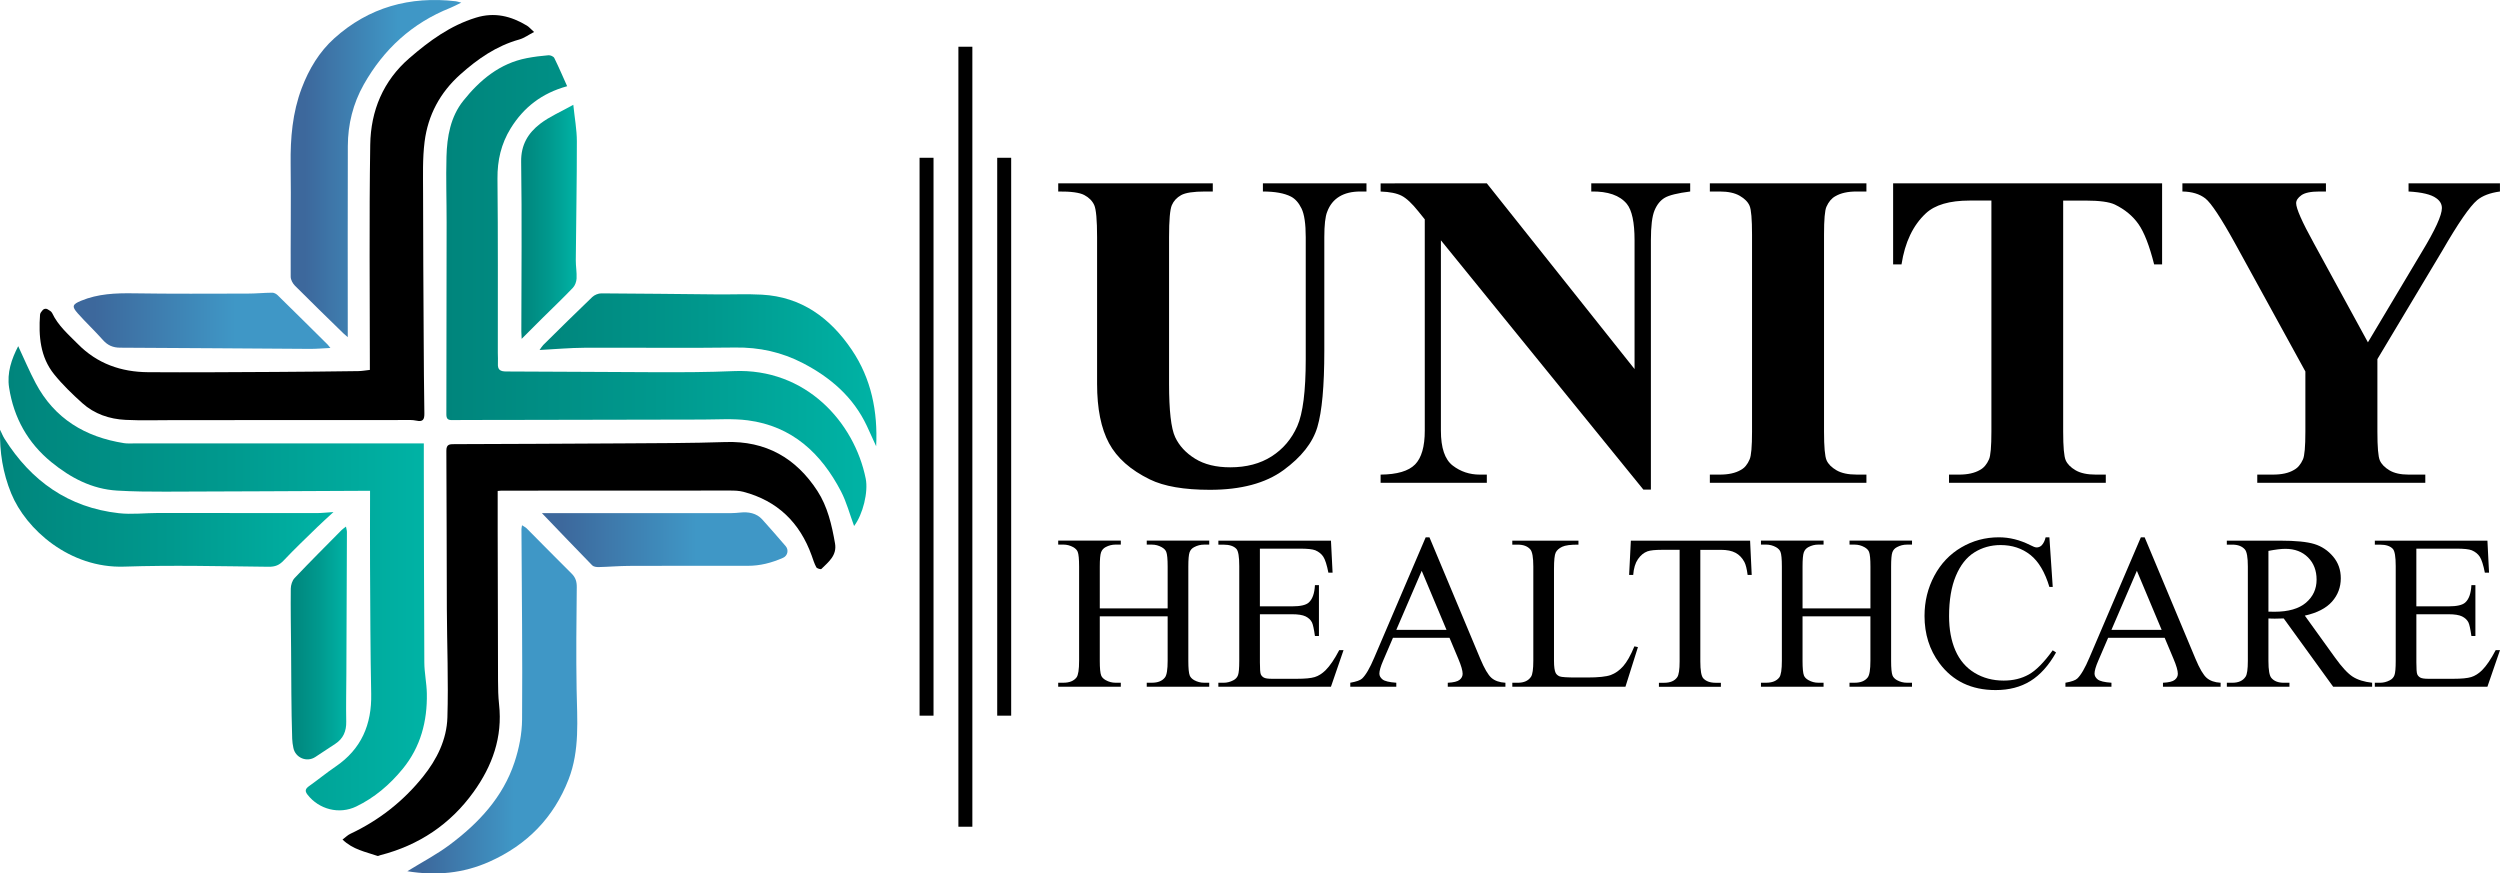
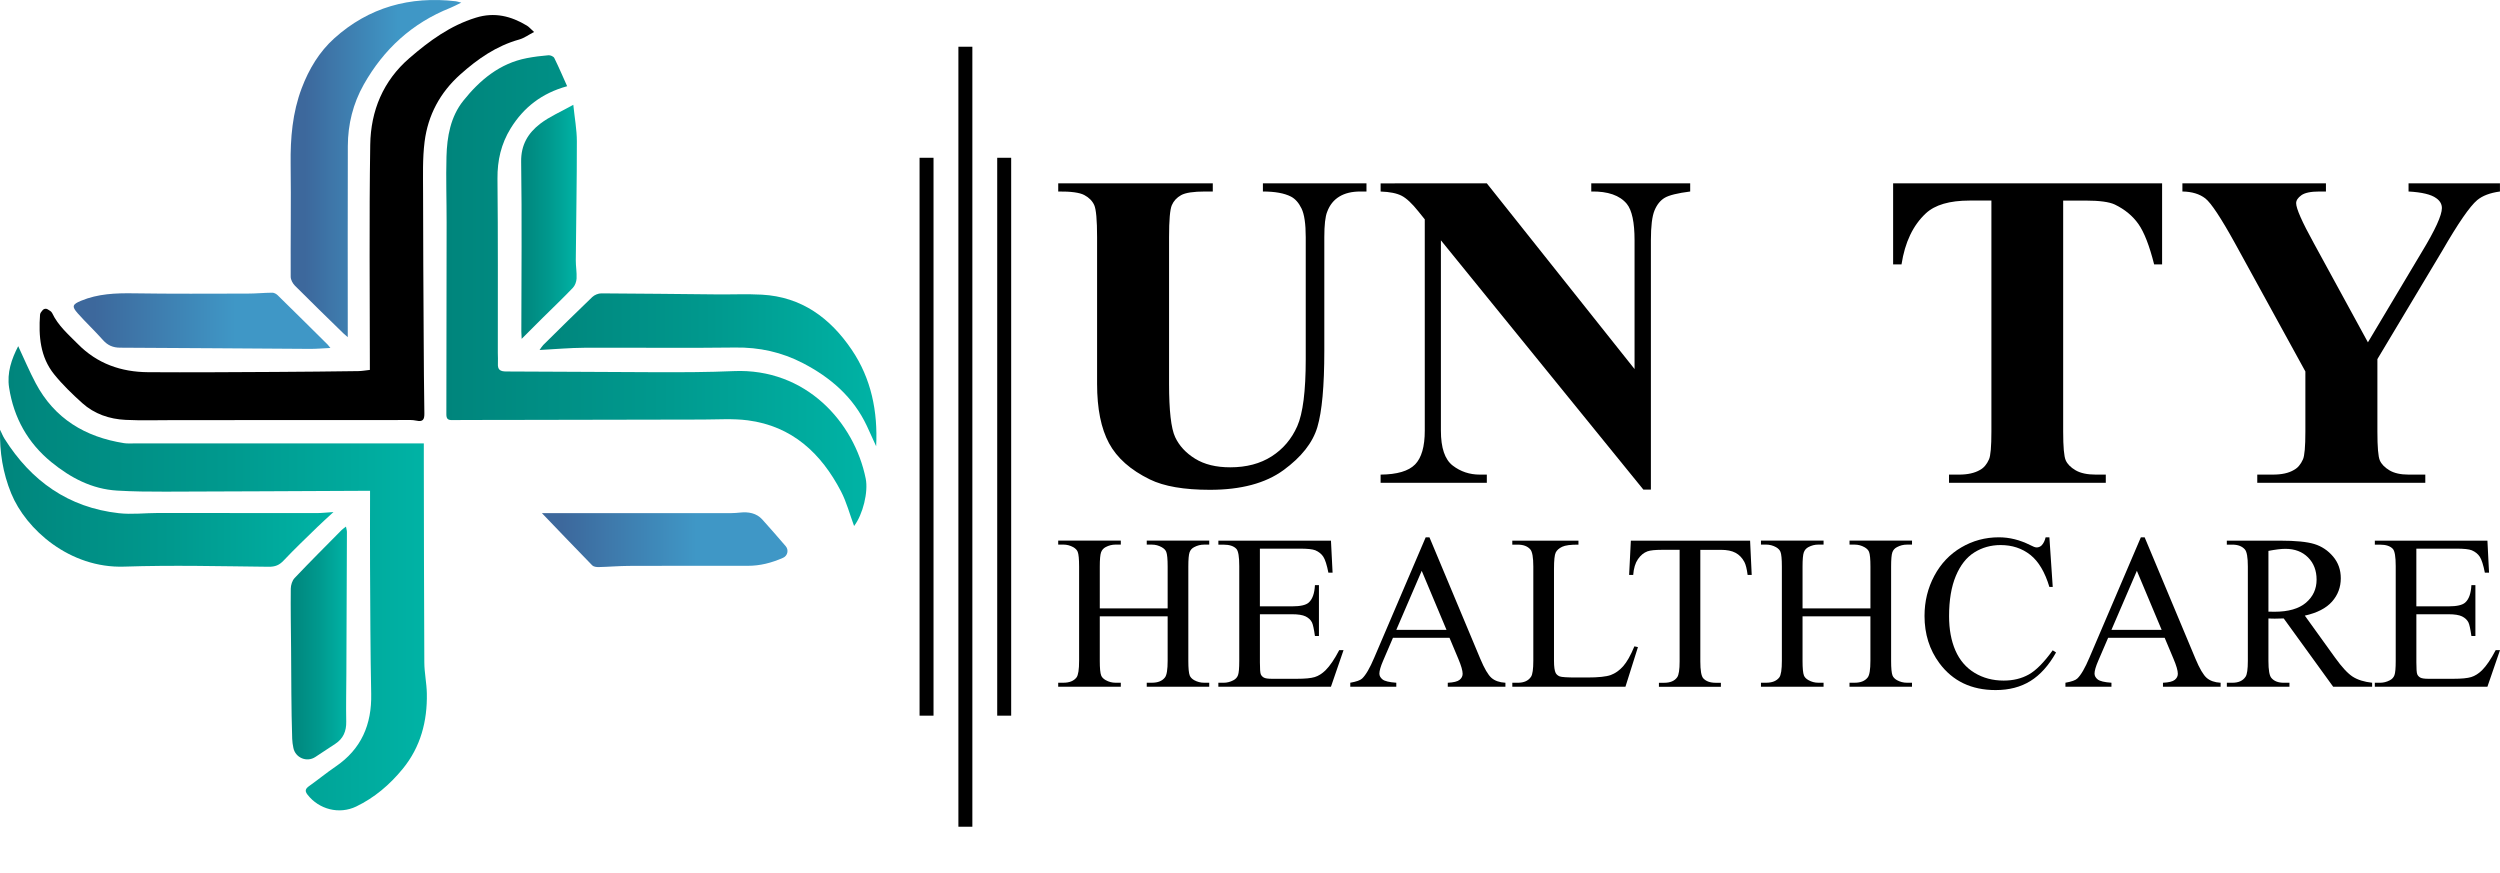
<svg xmlns="http://www.w3.org/2000/svg" version="1.1" id="Layer_1" x="0px" y="0px" style="enable-background:new 0 0 1440 1040;" xml:space="preserve" viewBox="178.32 330.75 1083.37 378.51">
  <style type="text/css">
	.st0{fill:url(#SVGID_1_);}
	.st1{fill:url(#SVGID_00000025434080197832926370000004666199029749669822_);}
	.st2{fill:url(#SVGID_00000054262837590169011500000016991279347739736217_);}
	.st3{fill:url(#SVGID_00000173857465777118804410000015994236601621201330_);}
	.st4{fill:url(#SVGID_00000067951231180504506470000001458365902734939033_);}
	.st5{fill:url(#SVGID_00000064340640614160967000000008570683352572664760_);}
	.st6{fill:url(#SVGID_00000132799421714155361890000008202611071096556987_);}
	.st7{fill:url(#SVGID_00000182491851862067259900000008728653684549426576_);}
	.st8{fill:url(#SVGID_00000089565263288191012410000005008401364563874490_);}
	.st9{fill:url(#SVGID_00000168800952384137258750000014005088829315991736_);}
</style>
  <g>
    <g>
      <g>
        <path d="M636.89,410.2h66.99v3.54h-3.35c-5.04,0-8.5,0.53-10.38,1.58c-1.88,1.05-3.22,2.5-4.02,4.35     c-0.8,1.85-1.2,6.48-1.2,13.88v63.54c0,11.61,0.88,19.3,2.63,23.06c1.75,3.76,4.64,6.89,8.66,9.38     c4.02,2.49,9.09,3.73,15.22,3.73c7.02,0,13-1.58,17.94-4.74c4.94-3.16,8.64-7.51,11.1-13.06c2.46-5.55,3.68-15.22,3.68-28.99     v-52.92c0-5.8-0.61-9.95-1.82-12.44c-1.21-2.49-2.74-4.21-4.59-5.17c-2.87-1.47-6.92-2.2-12.15-2.2v-3.54h44.88v3.54h-2.68     c-3.64,0-6.67,0.73-9.09,2.2c-2.42,1.47-4.18,3.67-5.26,6.6c-0.83,2.04-1.24,5.71-1.24,11v49.28c0,15.25-1,26.25-3.01,33.01     c-2.01,6.76-6.91,12.98-14.69,18.66c-7.78,5.68-18.41,8.52-31.87,8.52c-11.23,0-19.9-1.5-26.03-4.5     c-8.36-4.08-14.26-9.31-17.7-15.69c-3.44-6.38-5.17-14.96-5.17-25.74v-63.54c0-7.46-0.42-12.1-1.24-13.92     c-0.83-1.82-2.27-3.27-4.31-4.35c-2.04-1.08-5.81-1.59-11.29-1.53V410.2z" />
        <path d="M822.63,410.2l64.02,80.48v-55.79c0-7.78-1.12-13.05-3.35-15.79c-3.06-3.7-8.2-5.49-15.41-5.36v-3.54h42.87v3.54     c-5.49,0.7-9.17,1.61-11.05,2.73c-1.88,1.12-3.35,2.93-4.4,5.45c-1.05,2.52-1.58,6.84-1.58,12.97v108.04h-3.25l-87.75-108.04     v82.49c0,7.46,1.71,12.5,5.12,15.12c3.41,2.62,7.32,3.92,11.72,3.92h3.06v3.54h-46.03v-3.54c7.14-0.06,12.12-1.53,14.93-4.4     c2.81-2.87,4.21-7.75,4.21-14.64V425.8l-2.77-3.44c-2.74-3.44-5.17-5.71-7.27-6.79c-2.1-1.08-5.14-1.69-9.09-1.82v-3.54H822.63z" />
-         <path d="M987.13,536.42v3.54h-67.85v-3.54h4.31c3.76,0,6.8-0.67,9.09-2.01c1.66-0.89,2.93-2.42,3.83-4.59     c0.7-1.53,1.05-5.55,1.05-12.06V432.4c0-6.63-0.35-10.78-1.05-12.44c-0.7-1.66-2.12-3.11-4.26-4.35     c-2.14-1.24-5.02-1.87-8.66-1.87h-4.31v-3.54h67.85v3.54h-4.31c-3.76,0-6.79,0.67-9.09,2.01c-1.66,0.89-2.97,2.43-3.92,4.59     c-0.7,1.53-1.05,5.55-1.05,12.06v85.36c0,6.63,0.37,10.78,1.1,12.44c0.73,1.66,2.17,3.11,4.31,4.35     c2.14,1.24,5.02,1.86,8.66,1.86H987.13z" />
        <path d="M1115.26,410.2v35.12h-3.45c-2.04-8.1-4.31-13.92-6.79-17.46c-2.49-3.54-5.9-6.36-10.24-8.47     c-2.43-1.15-6.67-1.72-12.73-1.72h-9.66v100.1c0,6.63,0.37,10.78,1.1,12.44c0.73,1.66,2.17,3.11,4.3,4.35     c2.14,1.24,5.06,1.86,8.76,1.86h4.31v3.54h-67.94v-3.54h4.31c3.76,0,6.79-0.67,9.09-2.01c1.66-0.89,2.97-2.42,3.92-4.59     c0.7-1.53,1.05-5.55,1.05-12.06v-100.1h-9.38c-8.74,0-15.09,1.85-19.04,5.55c-5.55,5.17-9.06,12.54-10.53,22.11h-3.64V410.2     H1115.26z" />
        <path d="M1261.67,410.2v3.54c-4.27,0.57-7.56,1.82-9.86,3.73c-3.19,2.68-8.23,9.98-15.12,21.91l-28.13,46.99v31.39     c0,6.7,0.35,10.86,1.05,12.49c0.7,1.63,2.09,3.06,4.16,4.31c2.07,1.24,4.83,1.86,8.28,1.86h7.27v3.54h-72.82v-3.54h6.79     c3.83,0,6.86-0.67,9.09-2.01c1.66-0.89,2.97-2.42,3.92-4.59c0.7-1.53,1.05-5.55,1.05-12.06v-26.03l-30.52-55.6     c-6.06-10.97-10.34-17.43-12.82-19.38c-2.49-1.94-5.81-2.95-9.95-3.01v-3.54h62.2v3.54h-2.77c-3.77,0-6.4,0.54-7.89,1.63     c-1.5,1.08-2.25,2.23-2.25,3.44c0,2.3,2.55,8.07,7.65,17.32l23.45,42.97l23.35-39.14c5.81-9.57,8.71-15.92,8.71-19.04     c0-1.72-0.83-3.16-2.49-4.31c-2.17-1.59-6.16-2.55-11.96-2.87v-3.54H1261.67z" />
      </g>
      <g>
        <path d="M654.91,594.4h29.41v-18.11c0-3.24-0.2-5.37-0.61-6.4c-0.31-0.78-0.96-1.45-1.96-2.01c-1.34-0.75-2.75-1.12-4.25-1.12     h-2.24v-1.73h27.08v1.73h-2.24c-1.49,0-2.91,0.36-4.25,1.07c-1,0.5-1.67,1.25-2.03,2.26c-0.36,1.01-0.54,3.07-0.54,6.19v40.85     c0,3.21,0.2,5.32,0.61,6.35c0.31,0.78,0.95,1.45,1.91,2.01c1.37,0.75,2.8,1.12,4.3,1.12h2.24v1.73h-27.08v-1.73h2.24     c2.58,0,4.47-0.76,5.65-2.29c0.78-1,1.17-3.39,1.17-7.19v-19.28h-29.41v19.28c0,3.21,0.2,5.32,0.61,6.35     c0.31,0.78,0.96,1.45,1.96,2.01c1.34,0.75,2.75,1.12,4.25,1.12h2.29v1.73h-27.13v-1.73h2.24c2.61,0,4.51-0.76,5.7-2.29     c0.75-1,1.12-3.39,1.12-7.19v-40.85c0-3.24-0.2-5.37-0.61-6.4c-0.31-0.78-0.95-1.45-1.91-2.01c-1.37-0.75-2.8-1.12-4.3-1.12     h-2.24v-1.73h27.13v1.73h-2.29c-1.49,0-2.91,0.36-4.25,1.07c-0.96,0.5-1.63,1.25-2.01,2.26c-0.37,1.01-0.56,3.07-0.56,6.19V594.4     z" />
        <path d="M724.29,568.49v25.02h13.91c3.61,0,6.02-0.54,7.24-1.63c1.62-1.43,2.52-3.95,2.71-7.56h1.73v22.04h-1.73     c-0.44-3.08-0.87-5.06-1.31-5.93c-0.56-1.09-1.48-1.94-2.75-2.57c-1.28-0.62-3.24-0.93-5.88-0.93h-13.91v20.87     c0,2.8,0.12,4.51,0.37,5.11c0.25,0.61,0.68,1.09,1.31,1.45c0.62,0.36,1.8,0.54,3.55,0.54h10.74c3.58,0,6.18-0.25,7.8-0.75     c1.62-0.5,3.17-1.48,4.67-2.94c1.93-1.93,3.91-4.84,5.93-8.73h1.87l-5.46,15.87h-48.79v-1.73h2.24c1.49,0,2.91-0.36,4.25-1.07     c1-0.5,1.67-1.25,2.03-2.24s0.54-3.03,0.54-6.12v-41.13c0-4.02-0.4-6.49-1.21-7.42c-1.12-1.24-2.99-1.87-5.6-1.87h-2.24v-1.73     h48.79l0.7,13.87h-1.82c-0.65-3.33-1.38-5.62-2.17-6.86c-0.79-1.24-1.97-2.19-3.52-2.85c-1.25-0.47-3.44-0.7-6.58-0.7H724.29z" />
        <path d="M806.46,607.15h-24.51l-4.29,9.99c-1.06,2.46-1.59,4.3-1.59,5.51c0,0.96,0.46,1.81,1.38,2.54     c0.92,0.73,2.9,1.21,5.95,1.42v1.73h-19.94v-1.73c2.65-0.47,4.36-1.07,5.13-1.82c1.59-1.49,3.35-4.53,5.28-9.1l22.27-52.1h1.63     l22.04,52.67c1.77,4.23,3.39,6.98,4.83,8.24s3.46,1.97,6.05,2.12v1.73h-24.98v-1.73c2.52-0.12,4.22-0.54,5.11-1.26     c0.89-0.72,1.33-1.59,1.33-2.62c0-1.37-0.62-3.53-1.87-6.49L806.46,607.15z M805.16,603.7l-10.74-25.59L783.4,603.7H805.16z" />
        <path d="M886.58,610.84l1.54,0.33l-5.42,17.18h-49.02v-1.73h2.38c2.68,0,4.59-0.87,5.74-2.62c0.65-1,0.98-3.3,0.98-6.91v-40.85     c0-3.95-0.44-6.43-1.31-7.42c-1.21-1.37-3.02-2.05-5.42-2.05h-2.38v-1.73h28.67v1.73c-3.36-0.03-5.72,0.28-7.07,0.93     c-1.35,0.65-2.28,1.48-2.78,2.48s-0.75,3.38-0.75,7.14v39.78c0,2.58,0.25,4.36,0.75,5.32c0.37,0.65,0.95,1.14,1.73,1.45     c0.78,0.31,3.21,0.47,7.28,0.47h4.62c4.86,0,8.26-0.36,10.22-1.07c1.96-0.72,3.75-1.98,5.37-3.8     C883.34,617.63,884.96,614.76,886.58,610.84z" />
        <path d="M936.72,565.04l0.7,14.85h-1.77c-0.34-2.61-0.81-4.48-1.4-5.6c-0.96-1.8-2.25-3.14-3.85-3.99     c-1.6-0.86-3.71-1.28-6.33-1.28h-8.92v48.37c0,3.89,0.42,6.32,1.26,7.28c1.18,1.31,3,1.96,5.46,1.96h2.19v1.73h-26.85v-1.73h2.24     c2.68,0,4.58-0.81,5.7-2.43c0.68-1,1.03-3.27,1.03-6.82v-48.37h-7.61c-2.96,0-5.06,0.22-6.3,0.65c-1.62,0.59-3,1.73-4.15,3.41     c-1.15,1.68-1.84,3.95-2.05,6.82h-1.77l0.75-14.85H936.72z" />
        <path d="M959.46,594.4h29.41v-18.11c0-3.24-0.2-5.37-0.61-6.4c-0.31-0.78-0.97-1.45-1.96-2.01c-1.34-0.75-2.75-1.12-4.25-1.12     h-2.24v-1.73h27.08v1.73h-2.24c-1.49,0-2.91,0.36-4.25,1.07c-1,0.5-1.67,1.25-2.03,2.26c-0.36,1.01-0.54,3.07-0.54,6.19v40.85     c0,3.21,0.2,5.32,0.61,6.35c0.31,0.78,0.95,1.45,1.91,2.01c1.37,0.75,2.8,1.12,4.29,1.12h2.24v1.73h-27.08v-1.73h2.24     c2.58,0,4.47-0.76,5.65-2.29c0.78-1,1.17-3.39,1.17-7.19v-19.28h-29.41v19.28c0,3.21,0.2,5.32,0.61,6.35     c0.31,0.78,0.96,1.45,1.96,2.01c1.34,0.75,2.76,1.12,4.25,1.12h2.29v1.73h-27.13v-1.73h2.24c2.62,0,4.51-0.76,5.7-2.29     c0.75-1,1.12-3.39,1.12-7.19v-40.85c0-3.24-0.2-5.37-0.61-6.4c-0.31-0.78-0.95-1.45-1.91-2.01c-1.37-0.75-2.8-1.12-4.3-1.12     h-2.24v-1.73h27.13v1.73h-2.29c-1.49,0-2.91,0.36-4.25,1.07c-0.96,0.5-1.63,1.25-2.01,2.26c-0.37,1.01-0.56,3.07-0.56,6.19V594.4     z" />
        <path d="M1066.42,563.59l1.45,21.52h-1.45c-1.93-6.44-4.69-11.08-8.26-13.91c-3.58-2.83-7.88-4.25-12.89-4.25     c-4.2,0-8,1.07-11.39,3.2c-3.39,2.13-6.06,5.53-8.01,10.2c-1.95,4.67-2.92,10.47-2.92,17.41c0,5.73,0.92,10.69,2.75,14.89     c1.84,4.2,4.6,7.42,8.29,9.67c3.69,2.24,7.9,3.36,12.63,3.36c4.11,0,7.73-0.88,10.88-2.64c3.14-1.76,6.6-5.25,10.36-10.48     l1.45,0.94c-3.17,5.63-6.88,9.76-11.11,12.37c-4.23,2.62-9.26,3.92-15.08,3.92c-10.49,0-18.61-3.89-24.37-11.67     c-4.29-5.79-6.44-12.61-6.44-20.45c0-6.32,1.42-12.12,4.25-17.41c2.83-5.29,6.73-9.39,11.7-12.3c4.96-2.91,10.39-4.37,16.27-4.37     c4.58,0,9.09,1.12,13.54,3.36c1.31,0.69,2.24,1.03,2.8,1.03c0.84,0,1.57-0.29,2.19-0.89c0.81-0.84,1.38-2.01,1.73-3.5H1066.42z" />
        <path d="M1116.38,607.15h-24.51l-4.3,9.99c-1.06,2.46-1.59,4.3-1.59,5.51c0,0.96,0.46,1.81,1.38,2.54     c0.92,0.73,2.9,1.21,5.95,1.42v1.73h-19.94v-1.73c2.65-0.47,4.36-1.07,5.14-1.82c1.59-1.49,3.35-4.53,5.28-9.1l22.27-52.1h1.64     l22.04,52.67c1.77,4.23,3.39,6.98,4.83,8.24c1.45,1.26,3.46,1.97,6.05,2.12v1.73h-24.98v-1.73c2.52-0.12,4.23-0.54,5.11-1.26     c0.89-0.72,1.33-1.59,1.33-2.62c0-1.37-0.62-3.53-1.87-6.49L1116.38,607.15z M1115.07,603.7l-10.74-25.59l-11.02,25.59H1115.07z" />
        <path d="M1206.3,628.35h-16.9l-21.43-29.6c-1.59,0.06-2.88,0.09-3.87,0.09c-0.41,0-0.84-0.01-1.31-0.02     c-0.47-0.02-0.95-0.04-1.45-0.07v18.4c0,3.98,0.43,6.46,1.31,7.42c1.18,1.37,2.96,2.05,5.32,2.05h2.48v1.73h-27.13v-1.73h2.38     c2.68,0,4.59-0.87,5.74-2.62c0.65-0.96,0.98-3.25,0.98-6.86v-40.9c0-3.98-0.43-6.46-1.31-7.42c-1.21-1.37-3.02-2.05-5.42-2.05     h-2.38v-1.73h23.06c6.72,0,11.68,0.49,14.87,1.47c3.19,0.98,5.9,2.79,8.12,5.41c2.23,2.63,3.34,5.77,3.34,9.41     c0,3.89-1.27,7.27-3.8,10.13c-2.54,2.86-6.47,4.89-11.79,6.07l13.07,18.16c2.99,4.17,5.56,6.94,7.7,8.31     c2.15,1.37,4.95,2.24,8.4,2.62V628.35z M1161.34,595.81c0.59,0,1.1,0.01,1.54,0.02c0.44,0.02,0.79,0.02,1.07,0.02     c6.04,0,10.59-1.31,13.66-3.92c3.06-2.62,4.6-5.94,4.6-9.99c0-3.95-1.24-7.17-3.71-9.64c-2.48-2.48-5.75-3.71-9.83-3.71     c-1.81,0-4.25,0.3-7.33,0.89V595.81z" />
        <path d="M1225.44,568.49v25.02h13.91c3.61,0,6.02-0.54,7.24-1.63c1.62-1.43,2.52-3.95,2.71-7.56h1.73v22.04h-1.73     c-0.44-3.08-0.87-5.06-1.31-5.93c-0.56-1.09-1.48-1.94-2.75-2.57c-1.28-0.62-3.24-0.93-5.88-0.93h-13.91v20.87     c0,2.8,0.12,4.51,0.37,5.11c0.25,0.61,0.68,1.09,1.31,1.45c0.62,0.36,1.8,0.54,3.55,0.54h10.74c3.58,0,6.18-0.25,7.8-0.75     c1.62-0.5,3.17-1.48,4.67-2.94c1.93-1.93,3.9-4.84,5.93-8.73h1.87l-5.46,15.87h-48.79v-1.73h2.24c1.49,0,2.91-0.36,4.25-1.07     c1-0.5,1.67-1.25,2.03-2.24c0.36-1,0.54-3.03,0.54-6.12v-41.13c0-4.02-0.41-6.49-1.21-7.42c-1.12-1.24-2.99-1.87-5.6-1.87h-2.24     v-1.73h48.79l0.7,13.87h-1.82c-0.65-3.33-1.38-5.62-2.17-6.86c-0.79-1.24-1.97-2.19-3.53-2.85c-1.25-0.47-3.44-0.7-6.58-0.7     H1225.44z" />
      </g>
    </g>
    <g>
      <path d="M213.97,505.43c5.25,4.72,11.78,6.93,18.74,7.27c6.92,0.34,13.86,0.11,20.79,0.11c33.14-0.01,66.28-0.04,99.43-0.04    c1.94,0,3.94-0.15,5.81,0.26c2.93,0.64,3.52-0.53,3.48-3.17c-0.18-11.04-0.24-22.09-0.3-33.14c-0.11-20.76-0.25-41.52-0.26-62.28    c0-7.44-0.27-14.96,0.66-22.3c1.46-11.48,6.67-21.26,15.44-29.1c7.55-6.75,15.65-12.4,25.57-15.17c2.11-0.59,4-2,6.42-3.26    c-1.44-1.3-2.16-2.19-3.09-2.75c-6.89-4.14-14.01-5.96-22.12-3.45c-11.12,3.43-20.13,10.04-28.75,17.48    c-11.5,9.92-16.8,22.93-17.03,37.56c-0.5,32.31-0.16,64.62-0.16,97.6c-1.62,0.17-3.3,0.49-4.99,0.52    c-12.07,0.16-24.13,0.3-36.2,0.36c-18.31,0.09-36.62,0.24-54.93,0.11c-11.66-0.08-22.03-3.68-30.44-12.22    c-4.09-4.15-8.53-7.92-11.1-13.36c-0.34-0.72-1.17-1.21-2.01-1.69c-0.69-0.4-1.57-0.25-2.1,0.35c-0.57,0.65-1.11,1.3-1.16,1.99    c-0.66,9.24,0.05,18.35,6.13,25.87C205.43,497.47,209.66,501.55,213.97,505.43z" />
-       <path d="M532.53,543.48c-9.27-14.25-22.36-21.75-39.83-21.17c-14.92,0.5-29.85,0.48-44.78,0.58c-24.24,0.16-48.48,0.24-72.72,0.33    c-1.96,0.01-3.47-0.02-3.45,2.84c0.15,22.81,0.11,45.62,0.21,68.43c0.07,15.73,0.72,31.46,0.24,47.17    c-0.29,9.57-4.53,18.14-10.56,25.65c-8.59,10.7-19.12,18.95-31.54,24.79c-1.12,0.53-2.04,1.48-3.35,2.46    c4.5,4.38,10.03,5.33,15.15,7.1c0.31,0.11,0.77-0.2,1.16-0.3c16.77-4.31,30.37-13.35,40.49-27.43    c8.13-11.31,12.61-23.74,11.04-37.93c-0.38-3.45-0.44-6.94-0.45-10.41c-0.08-21.58-0.11-43.16-0.15-64.75    c-0.01-5.7,0-11.41,0-17.34c0.8-0.07,1.2-0.13,1.6-0.13c33.04-0.02,66.07-0.05,99.11-0.04c1.92,0,3.91,0.06,5.75,0.54    c14.78,3.89,24.46,13.32,29.6,27.6c0.62,1.73,1.15,3.51,2.02,5.11c0.28,0.52,1.93,0.99,2.2,0.72c3.1-3.05,6.81-5.86,5.91-11.05    C538.79,558.28,536.95,550.27,532.53,543.48z" />
      <linearGradient id="SVGID_1_" gradientUnits="userSpaceOnUse" x1="182.01" y1="581.336" x2="363.306" y2="581.336">
        <stop offset="1.385225e-07" style="stop-color:#00857C" />
        <stop offset="0.513" style="stop-color:#00998E" />
        <stop offset="0.996" style="stop-color:#00B3A5" />
      </linearGradient>
      <path class="st0" d="M352.91,663.84c7.71-9.46,10.61-20.58,10.38-32.58c-0.08-4.48-1.07-8.95-1.09-13.43    c-0.16-29.15-0.16-58.3-0.22-87.46c0-2.62,0-5.24,0-7.48c-5.56,0-10.96,0-16.36,0c-36.52,0.01-73.04,0.02-109.57,0.02    c-1.33,0-2.68,0.08-3.98-0.12c-16.82-2.65-30.11-10.6-38.27-25.96c-2.75-5.18-5.03-10.6-7.59-16.07    c-2.87,5.55-4.95,11.53-3.94,18.01c2.03,13.01,8.05,23.88,18.34,32.27c8.33,6.79,17.54,11.65,28.46,12.31    c6.92,0.41,13.87,0.48,20.81,0.46c28.13-0.07,56.26-0.23,84.39-0.36c1.4-0.01,2.79,0,4.41,0c0,1.38,0,2.49,0,3.6    c0,9.62-0.06,19.23,0,28.85c0.11,18.52,0.13,37.03,0.5,55.55c0.27,13.29-4.27,23.92-15.44,31.51c-3.89,2.64-7.52,5.64-11.36,8.36    c-1.53,1.08-2.16,2.03-0.86,3.71c0.02,0.03,0.05,0.06,0.08,0.1c4.98,6.41,13.74,8.64,21.06,5.13    C340.48,676.5,347.16,670.9,352.91,663.84z" />
      <linearGradient id="SVGID_00000128466710231843667440000009918128553589856916_" gradientUnits="userSpaceOnUse" x1="371.694" y1="456.691" x2="553.783" y2="456.691">
        <stop offset="1.385225e-07" style="stop-color:#00857C" />
        <stop offset="0.513" style="stop-color:#00998E" />
        <stop offset="0.996" style="stop-color:#00B3A5" />
      </linearGradient>
      <path style="fill:url(#SVGID_00000128466710231843667440000009918128553589856916_);" d="M496.17,491.57    c-10.82,0.48-21.68,0.5-32.51,0.48c-21.98-0.04-43.97-0.29-65.95-0.32c-2.67,0-3.78-0.78-3.62-3.43c0.09-1.53-0.04-3.07-0.04-4.6    c-0.02-25.16,0.11-50.32-0.15-75.48c-0.08-7.94,1.59-15.16,5.72-21.85c5.63-9.11,13.52-15.25,24.47-18.26    c-1.77-3.96-3.56-8.15-5.57-12.23c-0.33-0.67-1.68-1.26-2.5-1.19c-3.13,0.25-6.27,0.65-9.36,1.24    c-11.78,2.26-20.42,9.52-27.57,18.48c-5.53,6.92-7.06,15.55-7.29,24.21c-0.26,9.5,0.07,19.02,0.06,28.53    c-0.01,27.71-0.04,55.43-0.11,83.14c0,1.86,0.6,2.53,2.46,2.5c5.72-0.08,11.45-0.03,17.17-0.05c30.48-0.06,60.95-0.14,91.43-0.18    c6.53-0.01,13.15-0.5,19.59,0.34c19.19,2.51,31.76,14.27,40.36,30.77c2.42,4.65,3.76,9.85,5.68,15.03    c3.84-5.05,6.2-14.79,5.04-20.54C548.58,513.85,527.62,490.18,496.17,491.57z" />
      <linearGradient id="SVGID_00000146500598580552795250000013302389891343165071_" gradientUnits="userSpaceOnUse" x1="354.843" y1="633.805" x2="428.479" y2="633.805">
        <stop offset="0.082" style="stop-color:#3D689C" />
        <stop offset="0.63" style="stop-color:#3F97C6" />
        <stop offset="0.907" style="stop-color:#3F97C6" />
      </linearGradient>
-       <path style="fill:url(#SVGID_00000146500598580552795250000013302389891343165071_);" d="M428.26,585.26    c0.03-2.45-0.5-4.25-2.26-5.98c-6.55-6.46-12.96-13.05-19.45-19.56c-0.5-0.5-1.19-0.81-2.01-1.35c-0.13,0.86-0.25,1.26-0.25,1.66    c0.14,27.52,0.48,55.03,0.27,82.55c-0.05,6.18-1.32,12.58-3.27,18.46c-5.03,15.22-15.6,26.47-28.16,35.84    c-5.61,4.19-11.9,7.47-18.29,11.42c12.49,2.04,24.22,0.93,35.58-4.14c16.29-7.27,27.84-19.06,34.3-35.68    c4.91-12.64,3.69-25.87,3.47-39.03C427.94,614.71,428.1,599.98,428.26,585.26z" />
      <linearGradient id="SVGID_00000146485388008900479650000012729188575855261086_" gradientUnits="userSpaceOnUse" x1="304.26" y1="403.8" x2="378.209" y2="403.8">
        <stop offset="0.082" style="stop-color:#3D689C" />
        <stop offset="0.63" style="stop-color:#3F97C6" />
        <stop offset="0.907" style="stop-color:#3F97C6" />
      </linearGradient>
      <path style="fill:url(#SVGID_00000146485388008900479650000012729188575855261086_);" d="M304.29,450.69    c0.01,1.31,0.88,2.9,1.84,3.87c6.92,6.95,13.96,13.77,20.97,20.62c0.45,0.44,0.94,0.82,1.92,1.67c0-1.78,0-2.89,0-4    c0-26.27-0.06-52.54,0.03-78.81c0.03-9.43,2.27-18.44,6.9-26.65c8.66-15.34,21-26.67,37.52-33.23c1.34-0.53,2.62-1.25,4.74-2.27    c-1.45-0.37-1.89-0.54-2.34-0.59c-19.9-2.31-37.73,2.6-52.69,16.06c-6.47,5.82-10.96,13.28-14.09,21.54    c-4.05,10.69-4.96,21.73-4.82,33.04C304.48,418.19,304.21,434.44,304.29,450.69z" />
      <linearGradient id="SVGID_00000167376023009450509690000015873898202199570102_" gradientUnits="userSpaceOnUse" x1="412.137" y1="491.012" x2="558.111" y2="491.012">
        <stop offset="1.385225e-07" style="stop-color:#00857C" />
        <stop offset="0.513" style="stop-color:#00998E" />
        <stop offset="0.996" style="stop-color:#00B3A5" />
      </linearGradient>
      <path style="fill:url(#SVGID_00000167376023009450509690000015873898202199570102_);" d="M547.41,482.31    c-9.32-13.76-21.73-22.93-38.94-23.87c-6.4-0.35-12.84-0.05-19.26-0.11c-16.76-0.15-33.52-0.38-50.28-0.45    c-1.33-0.01-2.99,0.67-3.95,1.59c-7.17,6.85-14.2,13.83-21.25,20.79c-0.52,0.52-0.89,1.19-1.59,2.16    c6.85-0.36,13.15-0.94,19.45-0.97c21.77-0.11,43.55,0.2,65.31-0.1c10.48-0.15,20.19,2,29.41,6.79    c11.99,6.24,21.8,14.71,27.66,27.18c1.37,2.93,2.69,5.88,4.03,8.82C558.74,509.12,555.93,494.88,547.41,482.31z" />
      <linearGradient id="SVGID_00000071532597073129544520000010352335814111273107_" gradientUnits="userSpaceOnUse" x1="178.327" y1="546.666" x2="322.832" y2="546.666">
        <stop offset="1.385225e-07" style="stop-color:#00857C" />
        <stop offset="0.513" style="stop-color:#00998E" />
        <stop offset="0.996" style="stop-color:#00B3A5" />
      </linearGradient>
      <path style="fill:url(#SVGID_00000071532597073129544520000010352335814111273107_);" d="M315.82,559.16    c2.13-2.08,4.36-4.06,7.01-6.51c-3,0.19-5.22,0.45-7.44,0.45c-22.81,0-45.62-0.05-68.43-0.05c-5.73,0-11.52,0.73-17.17,0.09    c-21.8-2.45-37.94-13.93-49.5-32.24c-0.77-1.22-1.3-2.61-1.94-3.92c-0.25,9.61,1.21,18.75,4.82,27.57    c6.4,15.66,25.4,32.54,48.95,31.75c20.84-0.7,41.73-0.17,62.59,0.06c2.88,0.03,4.66-0.71,6.57-2.75    C305.97,568.64,310.93,563.93,315.82,559.16z" />
      <linearGradient id="SVGID_00000083075733651741653730000002607707949723896504_" gradientUnits="userSpaceOnUse" x1="210.257" y1="469.762" x2="321.491" y2="469.762">
        <stop offset="0.082" style="stop-color:#3D689C" />
        <stop offset="0.63" style="stop-color:#3F97C6" />
        <stop offset="0.907" style="stop-color:#3F97C6" />
      </linearGradient>
      <path style="fill:url(#SVGID_00000083075733651741653730000002607707949723896504_);" d="M222.94,478.11    c2.06,2.32,4.36,3.3,7.46,3.31c27.4,0.12,54.81,0.36,82.21,0.52c2.73,0.02,5.46-0.24,8.89-0.4c-0.75-0.91-0.97-1.25-1.25-1.52    c-7.18-7.12-14.36-14.25-21.59-21.32c-0.59-0.58-1.56-1.12-2.35-1.11c-3.57,0.03-7.14,0.39-10.71,0.39    c-16.46,0.03-32.92,0.14-49.37-0.12c-7.83-0.12-15.48,0.19-22.8,3.23c-3.76,1.56-4.08,2.47-1.42,5.45    C215.53,470.5,219.42,474.14,222.94,478.11z" />
      <linearGradient id="SVGID_00000098927850921747722350000015487441637010388114_" gradientUnits="userSpaceOnUse" x1="304.287" y1="609.394" x2="328.652" y2="609.394">
        <stop offset="1.385225e-07" style="stop-color:#00857C" />
        <stop offset="0.513" style="stop-color:#00998E" />
        <stop offset="0.996" style="stop-color:#00B3A5" />
      </linearGradient>
      <path style="fill:url(#SVGID_00000098927850921747722350000015487441637010388114_);" d="M314.97,658.79    c2.97-1.97,5.81-3.84,8.66-5.71c3.47-2.28,4.81-5.49,4.73-9.62c-0.13-6.95,0.03-13.9,0.06-20.86c0.09-20.44,0.17-40.89,0.24-61.33    c0-0.65-0.23-1.31-0.41-2.32c-0.83,0.65-1.41,1.01-1.88,1.49c-6.82,6.9-13.7,13.76-20.38,20.8c-1.04,1.1-1.64,3.04-1.66,4.61    c-0.09,8.58,0.05,17.17,0.13,25.76c0.12,13.08,0.05,26.17,0.48,39.24c0.04,1.32,0.23,2.64,0.51,3.98    C306.31,659.16,311.28,661.23,314.97,658.79z" />
      <linearGradient id="SVGID_00000164497929876565138340000013878571979659118760_" gradientUnits="userSpaceOnUse" x1="413.158" y1="564.625" x2="519.585" y2="564.625">
        <stop offset="0.082" style="stop-color:#3D689C" />
        <stop offset="0.63" style="stop-color:#3F97C6" />
        <stop offset="0.907" style="stop-color:#3F97C6" />
      </linearGradient>
      <path style="fill:url(#SVGID_00000164497929876565138340000013878571979659118760_);" d="M508.65,555.86    c-2.53-2.78-5.98-3.38-9.64-2.99c-1.2,0.13-2.4,0.22-3.61,0.23c-16.24,0.02-32.48,0.02-48.73,0.02c-11.23,0-22.46,0-33.51,0    c7.28,7.58,14.5,15.15,21.81,22.63c0.58,0.59,1.84,0.76,2.77,0.74c4.39-0.1,8.77-0.49,13.15-0.51c17.17-0.07,34.33-0.06,51.5-0.04    c5.3,0.01,10.21-1.25,15.26-3.46c1.99-0.87,2.57-3.41,1.15-5.05C515.34,563.44,512.05,559.6,508.65,555.86z" />
      <linearGradient id="SVGID_00000170957946841922827900000007358946094263923843_" gradientUnits="userSpaceOnUse" x1="404.156" y1="426.887" x2="428.314" y2="426.887">
        <stop offset="1.385225e-07" style="stop-color:#00857C" />
        <stop offset="0.513" style="stop-color:#00998E" />
        <stop offset="0.996" style="stop-color:#00B3A5" />
      </linearGradient>
      <path style="fill:url(#SVGID_00000170957946841922827900000007358946094263923843_);" d="M404.16,400.81    c0.37,24.52,0.1,49.05,0.08,73.57c0,0.8,0.07,1.6,0.14,3.21c3.43-3.43,6.3-6.32,9.19-9.18c4.35-4.31,8.8-8.53,13.02-12.96    c0.93-0.98,1.52-2.63,1.59-4.01c0.14-2.63-0.36-5.29-0.34-7.93c0.14-17.17,0.48-34.33,0.46-51.5c0-5.01-0.94-10.01-1.54-15.84    c-5.38,3.02-10.27,5.08-14.34,8.2C407.23,388.36,404.05,393.46,404.16,400.81z" />
    </g>
    <g>
      <rect x="576.81" y="399.12" width="6.05" height="241.76" />
      <rect x="593.64" y="351" width="6.05" height="338.01" />
      <rect x="610.46" y="399.12" width="6.05" height="241.76" />
    </g>
  </g>
</svg>